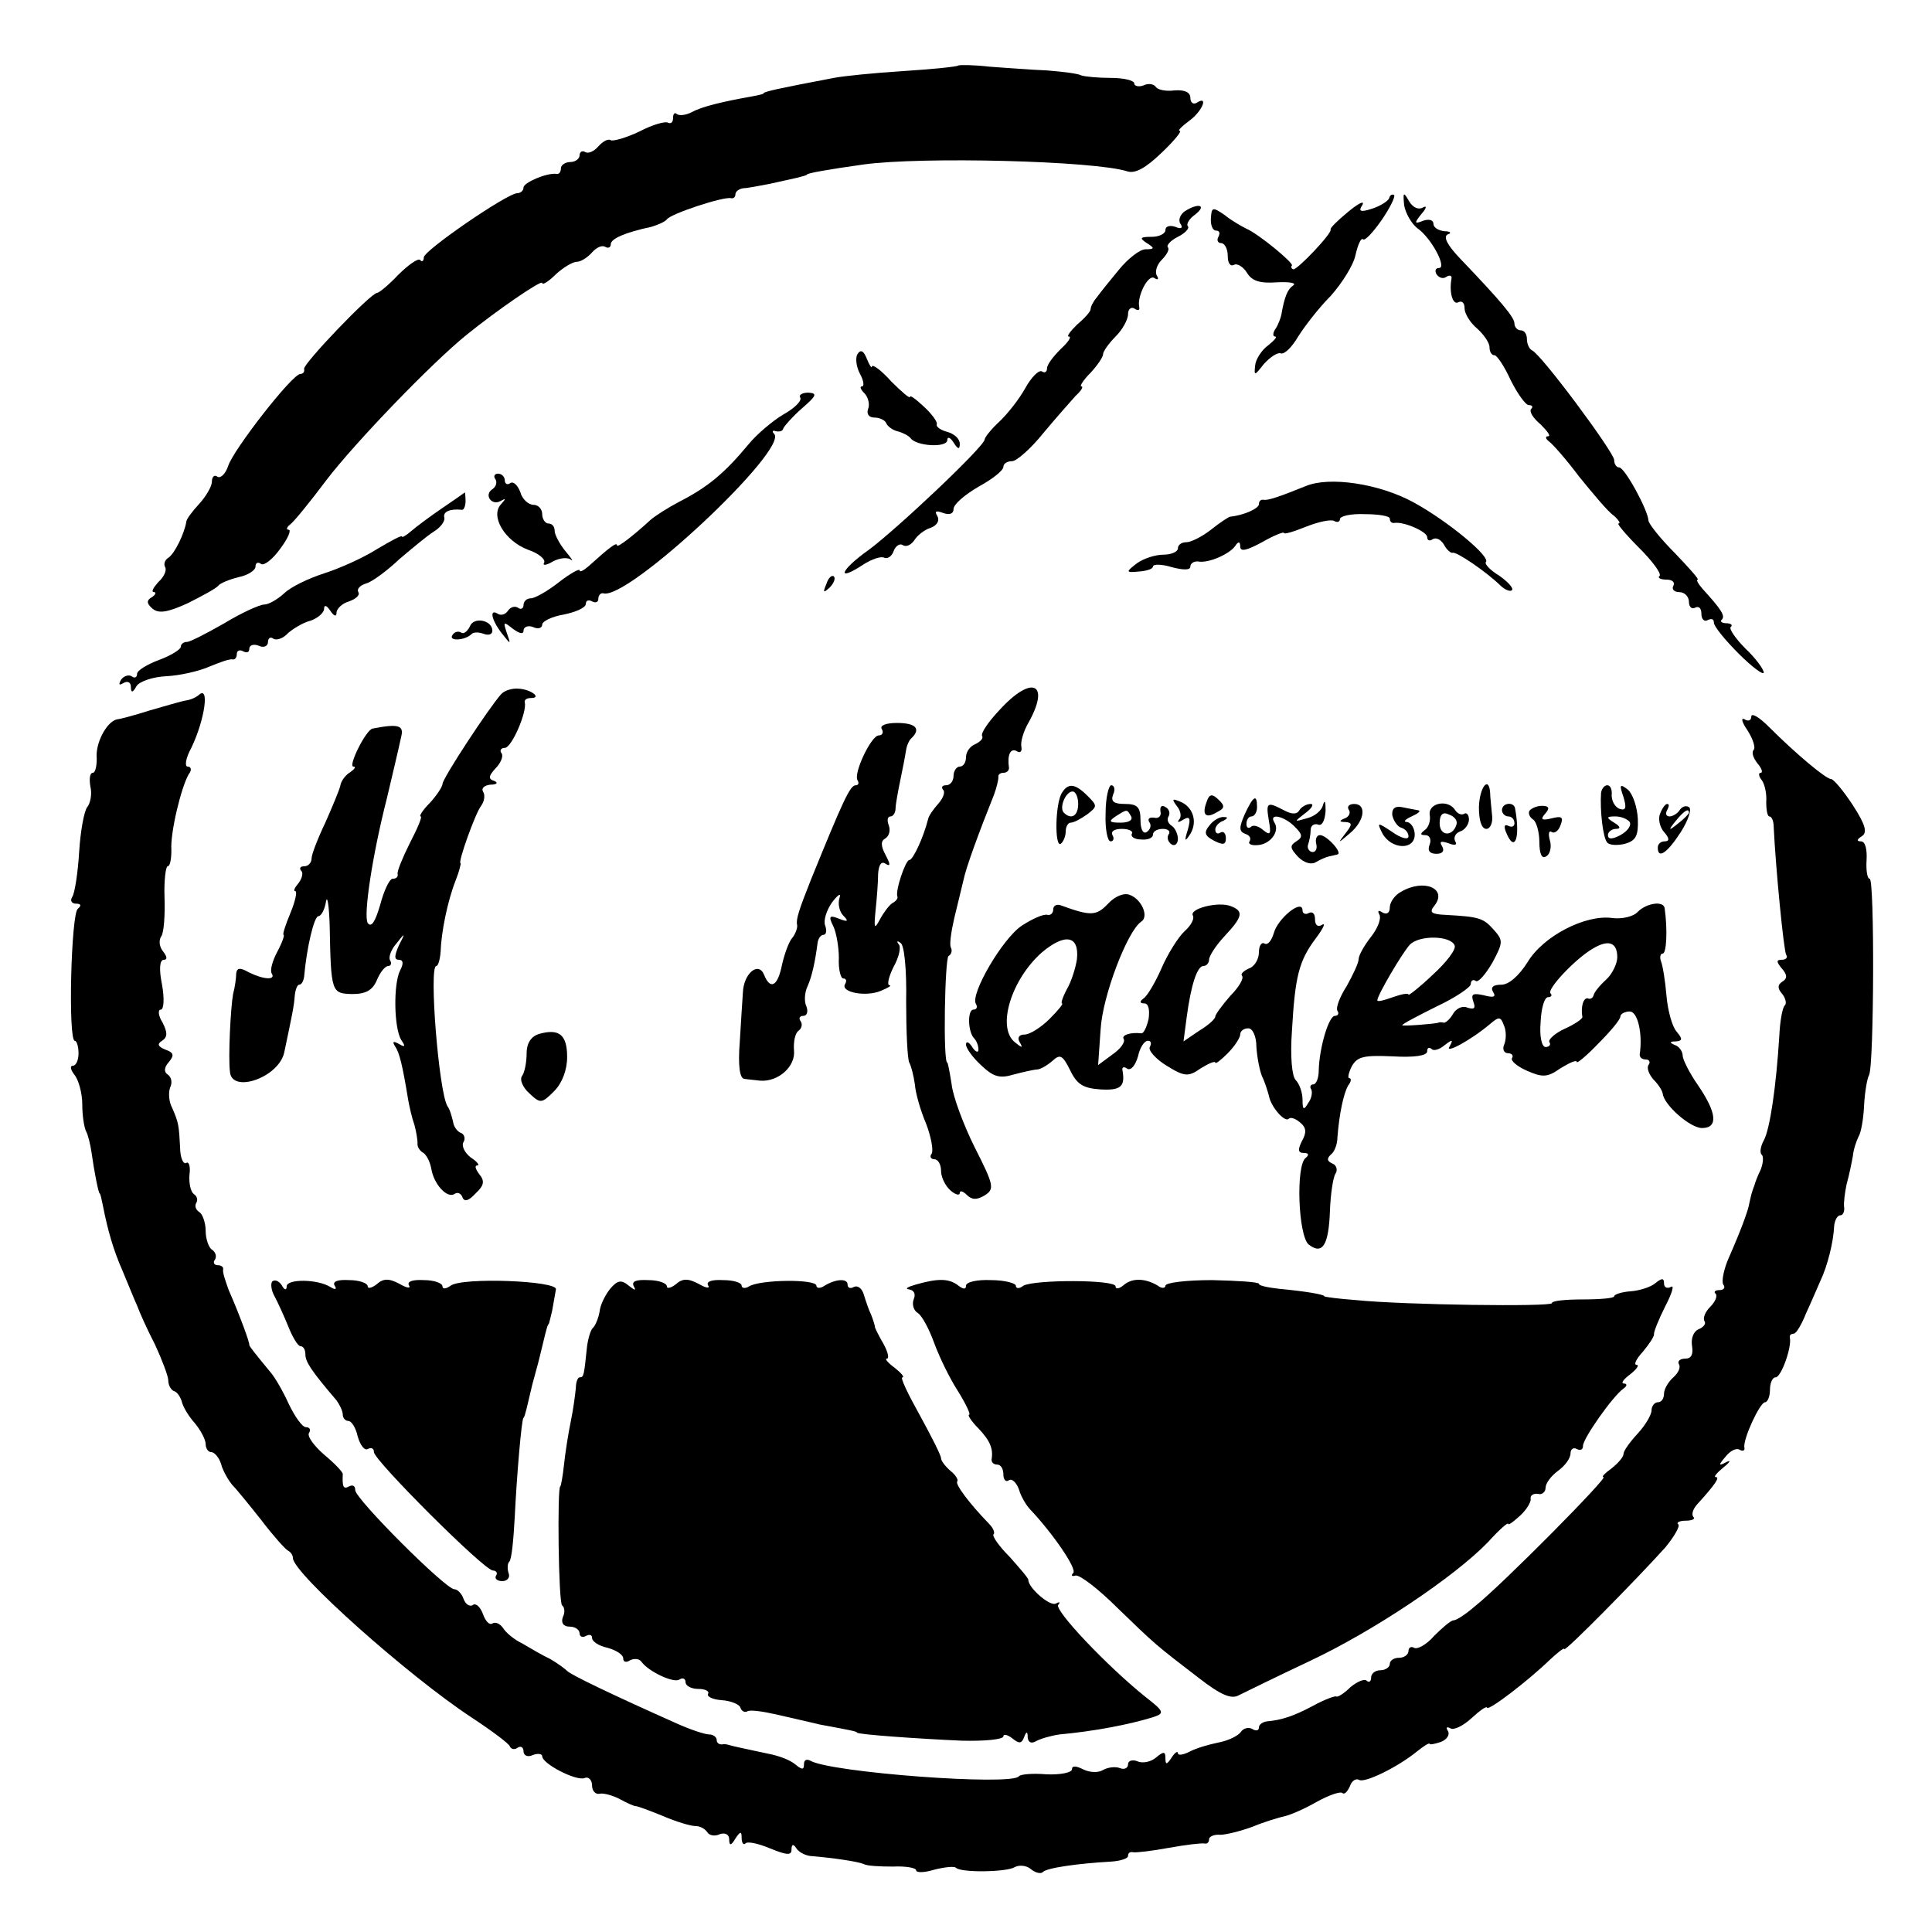
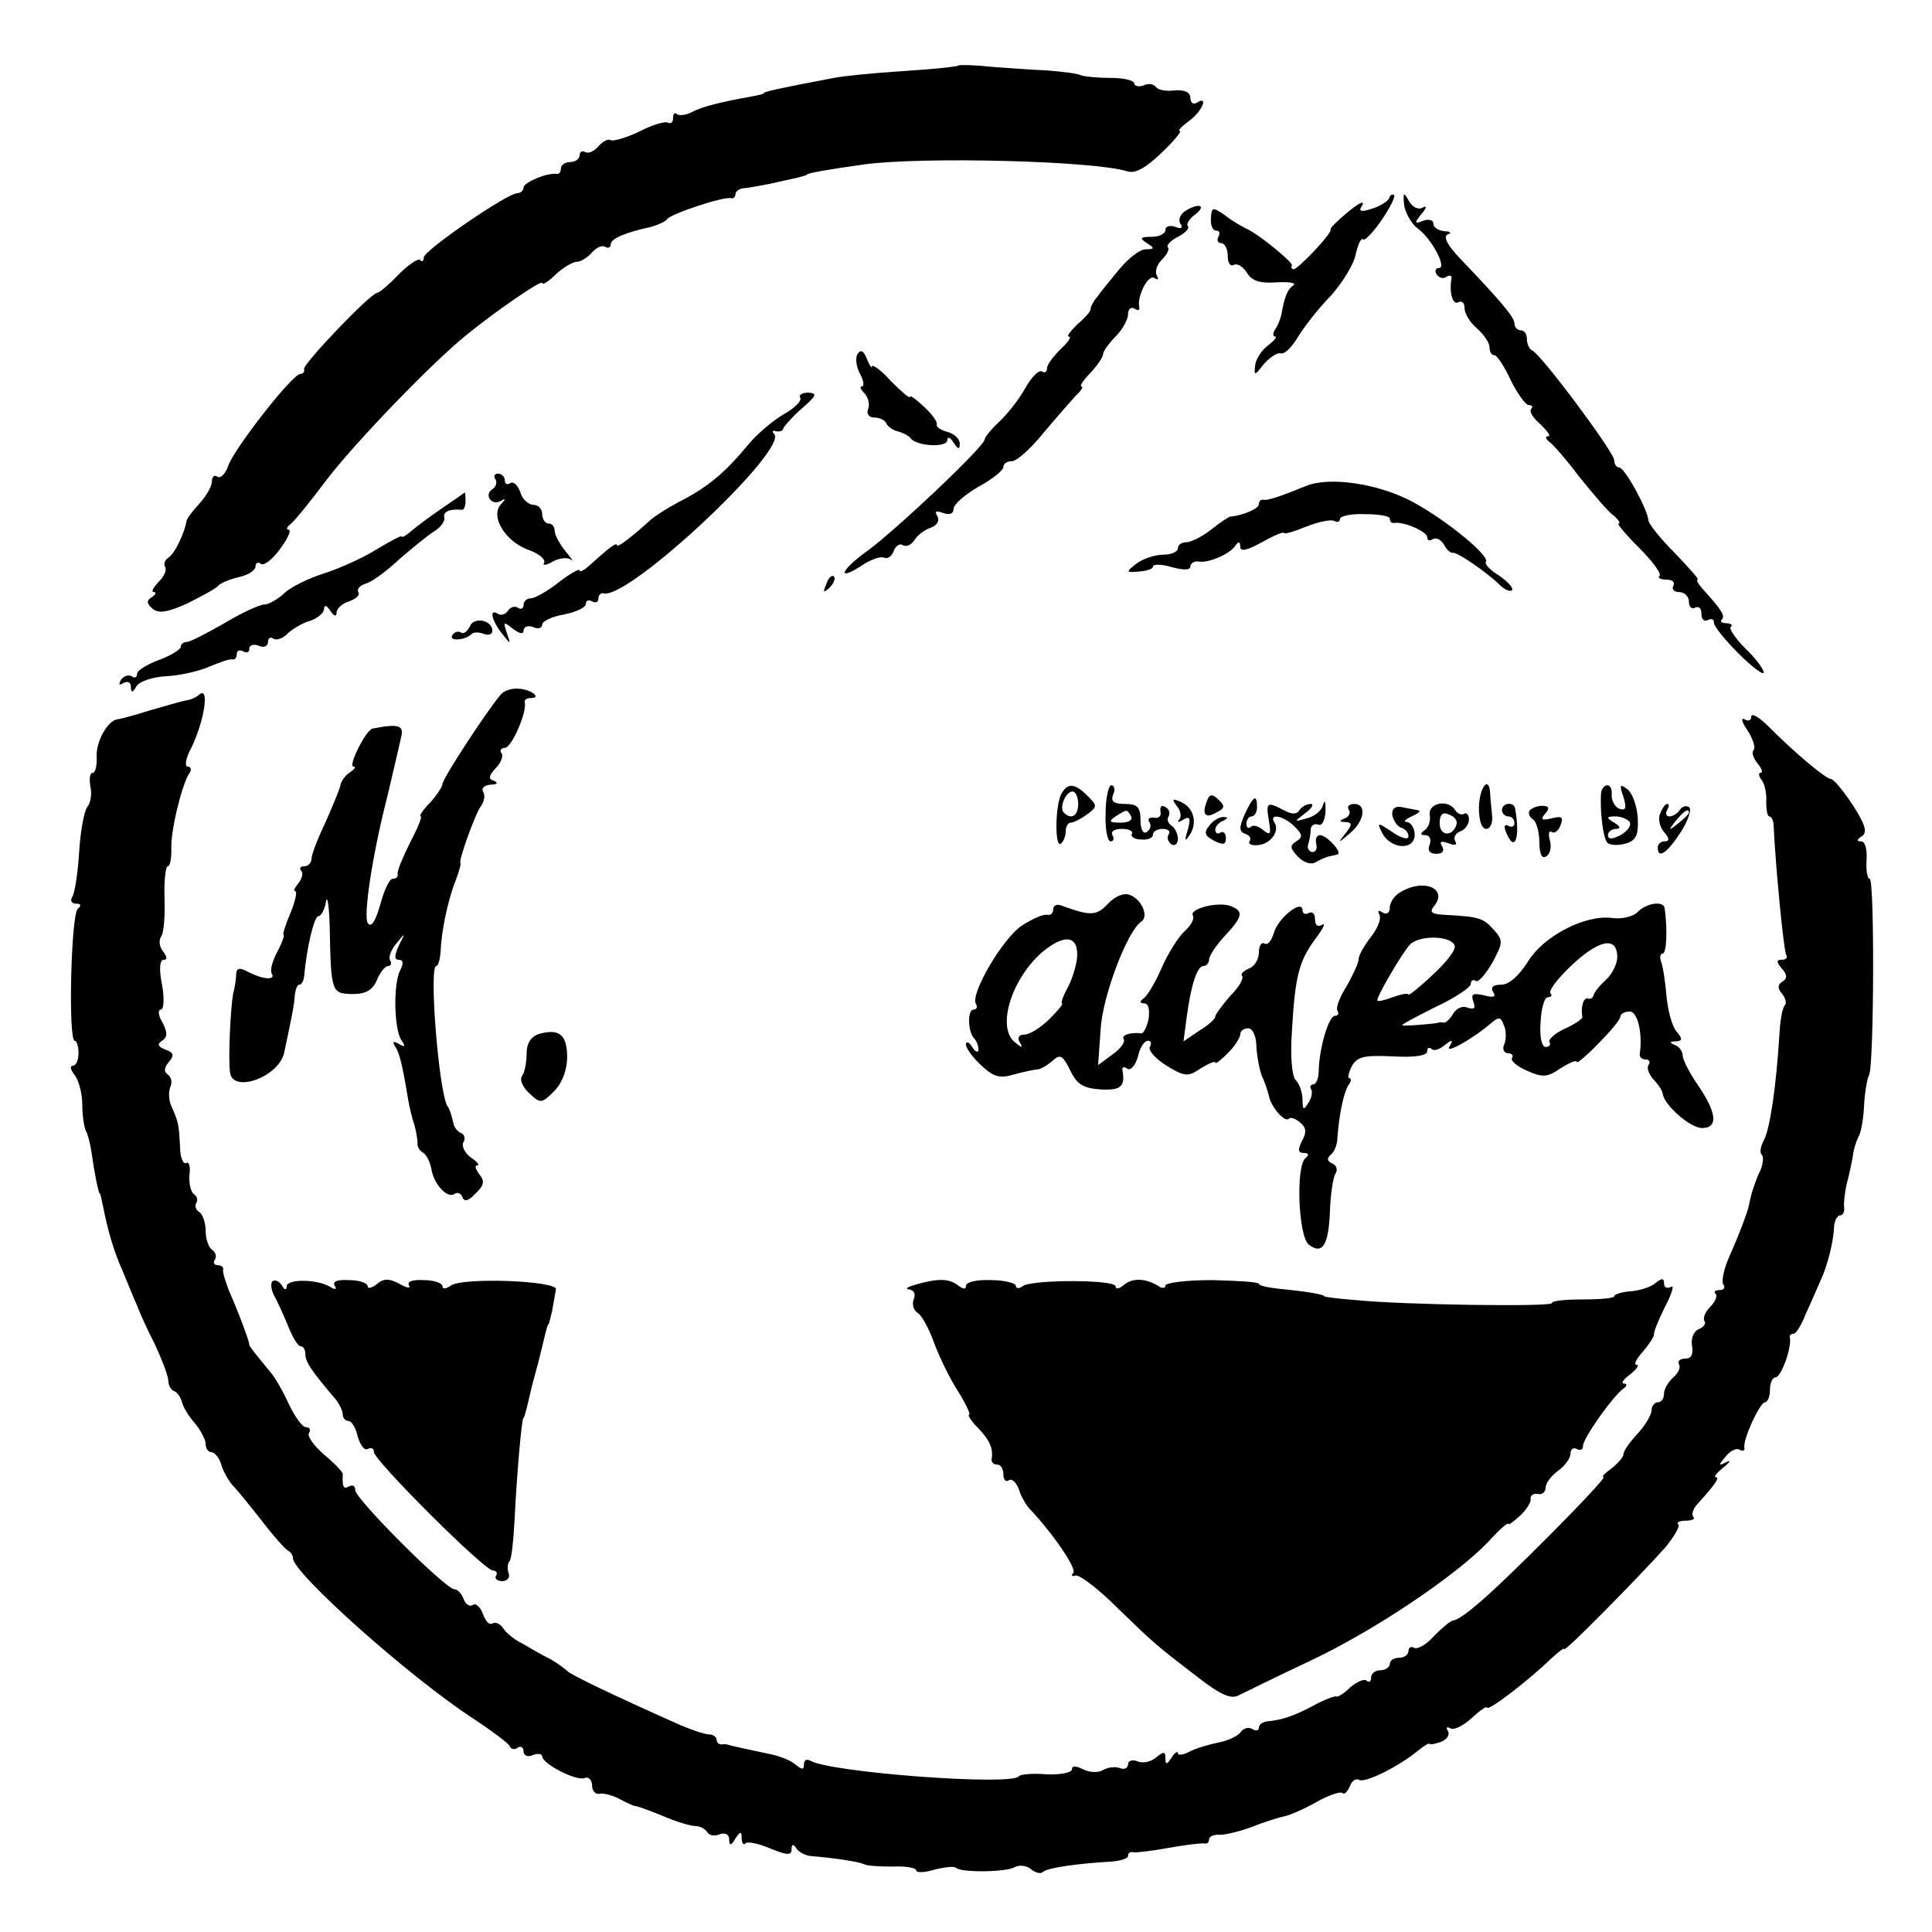
<svg xmlns="http://www.w3.org/2000/svg" version="1.0" width="310pt" height="310pt" viewBox="0 0 310 310" preserveAspectRatio="xMidYMid meet">
  <g transform="translate(0,310) scale(0.1,-0.1)" fill="#000000" stroke="none">
    <path d="M1538 2995 c-2 -2 -41 -6 -88 -9 -47 -3 -97 -8 -112 -11 -89 -17 -113 -22 -113 -25 0 -1 -9 -3 -20 -5 -45 -8 -79 -16 -95 -25 -10 -5 -20 -6 -24 -3 -3 3 -6 1 -6 -6 0 -7 -3 -10 -8 -8 -4 3 -25 -3 -46 -14 -21 -10 -42 -16 -46 -14 -4 3 -13 -2 -20 -10 -7 -8 -16 -12 -21 -9 -5 3 -9 0 -9 -5 0 -6 -7 -11 -15 -11 -8 0 -15 -5 -15 -10 0 -6 -3 -10 -7 -9 -16 2 -53 -14 -53 -22 0 -5 -5 -9 -10 -9 -16 0 -150 -92 -150 -103 0 -6 -3 -8 -6 -4 -3 3 -19 -8 -35 -24 -15 -16 -31 -29 -34 -29 -10 0 -120 -115 -117 -122 1 -5 -2 -8 -6 -8 -13 0 -108 -122 -116 -148 -4 -12 -12 -20 -17 -17 -5 4 -9 0 -9 -8 0 -7 -9 -23 -20 -35 -11 -12 -21 -25 -21 -29 -3 -19 -19 -52 -29 -58 -5 -3 -8 -10 -5 -15 3 -5 -2 -16 -11 -24 -8 -9 -12 -16 -7 -16 4 0 3 -4 -3 -8 -9 -5 -9 -10 0 -18 10 -9 24 -7 57 8 24 12 46 24 49 28 3 4 17 10 33 14 15 3 27 11 27 17 0 6 4 8 9 4 5 -3 19 8 31 25 12 16 18 30 13 30 -4 0 -3 4 2 8 6 4 32 36 59 72 45 59 169 188 225 233 48 39 121 89 121 83 0 -4 10 2 22 14 12 11 27 20 34 20 6 0 17 7 24 15 7 8 16 12 21 9 5 -3 9 -1 9 4 0 9 23 19 65 28 10 3 22 8 25 12 6 9 91 37 103 34 4 -1 7 2 7 6 0 5 6 9 13 10 6 0 26 4 42 7 17 4 37 8 45 10 8 2 15 4 15 5 0 2 33 8 90 16 93 13 372 6 424 -11 13 -4 30 6 55 30 20 19 33 35 29 35 -4 0 3 7 15 16 21 15 32 42 12 29 -5 -3 -10 0 -10 8 0 9 -9 13 -25 12 -14 -2 -27 1 -30 5 -3 5 -12 7 -20 3 -8 -3 -15 -1 -15 3 0 5 -17 9 -38 9 -20 0 -41 2 -47 4 -5 3 -30 6 -55 8 -25 1 -66 4 -92 6 -26 3 -48 3 -50 2z" />
    <path d="M2229 2782 c-2 -5 -15 -13 -28 -17 -18 -6 -22 -4 -15 6 4 8 -6 3 -23 -11 -17 -14 -29 -26 -28 -28 4 -5 -55 -67 -60 -64 -3 1 -4 4 -2 6 3 4 -54 51 -73 59 -8 4 -24 13 -35 22 -19 13 -21 13 -22 -5 -1 -11 3 -20 8 -20 6 0 7 -4 4 -10 -3 -5 -1 -10 4 -10 6 0 11 -9 11 -21 0 -11 4 -17 10 -14 5 3 15 -3 21 -13 8 -13 21 -17 48 -15 20 1 32 -1 26 -5 -9 -6 -14 -18 -19 -47 -1 -5 -5 -16 -9 -22 -5 -7 -5 -13 -1 -13 4 0 -1 -6 -11 -14 -10 -7 -20 -22 -21 -32 -2 -18 -1 -17 14 2 10 11 22 19 27 17 6 -2 18 10 28 27 10 16 33 46 52 65 18 20 37 50 40 66 4 17 9 28 12 25 3 -3 16 11 30 31 13 19 22 37 20 40 -3 2 -7 0 -8 -5z" />
    <path d="M2253 2771 c2 -13 12 -30 21 -37 23 -16 48 -64 35 -64 -6 0 -7 -5 -4 -10 4 -6 11 -8 16 -4 5 3 9 2 8 -3 -4 -22 2 -43 11 -38 6 3 10 -1 10 -10 0 -8 9 -23 20 -32 11 -10 20 -23 20 -30 0 -7 3 -13 8 -13 4 0 16 -18 26 -40 11 -22 24 -40 29 -40 6 0 7 -3 4 -6 -4 -4 3 -15 15 -25 11 -11 17 -19 12 -19 -5 0 -4 -4 1 -8 6 -4 28 -29 49 -57 22 -27 46 -56 55 -62 8 -7 12 -13 8 -13 -3 0 11 -17 33 -39 21 -21 36 -41 33 -45 -4 -3 1 -6 11 -6 9 0 14 -4 11 -10 -3 -5 1 -10 9 -10 9 0 16 -7 16 -16 0 -8 5 -12 10 -9 6 3 10 -1 10 -10 0 -9 5 -13 10 -10 6 3 10 2 10 -4 0 -6 18 -28 40 -50 22 -22 40 -35 40 -30 0 5 -13 23 -29 38 -16 16 -27 32 -24 35 4 3 0 6 -7 6 -7 0 -11 3 -7 6 5 6 0 15 -31 49 -7 8 -11 15 -8 15 3 0 -14 19 -37 43 -23 23 -42 47 -42 52 -1 17 -38 85 -47 85 -4 0 -8 5 -8 12 0 12 -118 171 -132 176 -4 2 -8 10 -8 18 0 8 -4 14 -10 14 -5 0 -10 5 -10 11 0 10 -22 36 -87 104 -20 21 -28 35 -20 39 7 2 4 5 -5 5 -10 1 -18 6 -18 12 0 6 -7 8 -16 5 -15 -6 -15 -4 -3 11 8 9 9 14 2 10 -7 -4 -16 0 -22 10 -9 16 -10 15 -8 -6z" />
    <path d="M1901 2761 c-7 -5 -11 -14 -7 -20 5 -7 1 -9 -8 -5 -9 3 -16 1 -16 -5 0 -6 -10 -11 -22 -11 -19 0 -20 -2 -8 -10 13 -8 13 -10 -2 -10 -9 0 -28 -15 -42 -32 -15 -18 -31 -38 -36 -45 -6 -7 -10 -15 -10 -19 0 -4 -10 -15 -22 -25 -11 -11 -17 -19 -13 -19 5 0 -1 -9 -13 -20 -12 -12 -22 -25 -22 -31 0 -6 -4 -8 -8 -5 -5 3 -17 -9 -27 -27 -10 -18 -29 -42 -42 -54 -13 -12 -23 -25 -23 -28 0 -11 -142 -145 -187 -178 -45 -32 -52 -52 -8 -23 14 9 29 14 34 11 5 -2 12 2 15 11 3 8 10 13 15 9 6 -3 13 1 18 8 4 7 16 17 26 20 11 4 15 12 11 19 -5 8 -2 9 9 5 11 -4 17 -1 17 6 0 8 18 23 40 36 22 12 40 26 40 32 0 5 6 9 14 9 7 0 30 20 50 45 20 24 44 51 52 60 9 8 13 15 9 15 -3 0 3 10 15 22 11 12 20 25 20 30 0 4 9 17 20 28 11 11 20 27 20 36 0 8 5 12 10 9 6 -4 9 -3 8 2 -4 17 14 53 24 47 6 -4 8 -2 4 4 -3 6 0 17 8 25 8 8 13 17 10 20 -3 3 4 11 16 17 12 6 19 14 16 17 -3 3 2 12 12 19 19 15 5 19 -17 5z" />
    <path d="M1376 2532 c-4 -6 -2 -21 4 -32 6 -11 7 -20 3 -20 -4 0 -2 -5 4 -11 6 -6 9 -18 6 -25 -3 -8 1 -14 10 -14 8 0 17 -4 19 -9 2 -5 10 -11 18 -13 8 -2 18 -7 21 -11 9 -13 59 -16 59 -3 0 6 5 4 10 -4 7 -11 10 -12 10 -2 0 8 -9 16 -20 19 -11 3 -18 8 -17 12 2 3 -7 16 -20 28 -13 12 -23 20 -23 16 0 -3 -13 8 -30 25 -16 18 -30 28 -31 24 0 -4 -4 2 -8 12 -5 13 -10 16 -15 8z" />
    <path d="M1284 2462 c3 -5 -9 -17 -27 -27 -17 -10 -43 -32 -56 -48 -39 -47 -66 -69 -111 -92 -19 -10 -39 -23 -46 -29 -26 -24 -54 -46 -54 -41 0 6 -13 -4 -45 -33 -8 -7 -15 -11 -15 -7 0 3 -15 -5 -33 -19 -19 -15 -39 -26 -45 -26 -7 0 -12 -5 -12 -11 0 -5 -4 -8 -9 -4 -5 3 -12 1 -16 -5 -4 -6 -11 -8 -16 -5 -14 9 -11 -9 6 -31 15 -19 15 -19 8 1 -6 18 -5 18 10 6 11 -8 17 -9 17 -3 0 6 7 9 15 6 8 -4 15 -2 15 4 0 5 16 13 35 16 19 4 35 11 35 17 0 6 5 7 10 4 6 -3 10 -1 10 4 0 6 4 10 8 9 39 -12 299 232 274 256 -4 4 -2 6 3 4 6 -1 11 0 12 5 2 4 15 19 30 32 23 20 25 24 10 25 -10 0 -16 -4 -13 -8z" />
    <path d="M795 2331 c3 -5 1 -12 -5 -16 -14 -9 -1 -27 13 -19 9 5 9 4 1 -5 -18 -19 6 -59 43 -73 18 -6 29 -16 26 -21 -3 -5 4 -4 14 2 11 6 24 7 29 3 5 -4 1 2 -9 14 -9 11 -17 26 -17 32 0 7 -4 12 -10 12 -5 0 -10 7 -10 15 0 8 -6 15 -14 15 -8 0 -18 9 -21 20 -4 11 -11 18 -16 15 -5 -4 -9 -1 -9 4 0 6 -5 11 -11 11 -5 0 -8 -4 -4 -9z" />
    <path d="M2095 2320 c-42 -17 -60 -23 -67 -22 -5 1 -8 -2 -8 -7 0 -7 -25 -18 -46 -20 -2 0 -16 -9 -31 -21 -14 -11 -32 -20 -39 -20 -8 0 -14 -4 -14 -10 0 -5 -10 -10 -23 -10 -13 0 -32 -6 -43 -14 -18 -14 -18 -15 4 -13 12 1 22 4 22 8 0 4 14 4 30 -1 19 -5 30 -5 30 1 0 5 6 9 13 8 16 -3 50 12 59 25 5 8 8 7 8 -1 0 -9 11 -6 35 7 19 11 35 17 35 15 0 -3 16 2 36 10 20 8 40 12 45 9 5 -3 9 -1 9 3 0 5 18 9 40 8 22 0 40 -3 40 -7 0 -5 3 -8 8 -7 15 2 52 -14 52 -23 0 -5 4 -7 9 -3 6 3 13 -1 18 -9 4 -8 11 -14 14 -13 6 2 52 -29 76 -52 7 -7 16 -11 19 -8 3 3 -6 13 -20 23 -15 9 -24 19 -22 22 9 8 -61 66 -116 96 -55 30 -135 42 -173 26z" />
    <path d="M710 2285 c-19 -13 -42 -30 -50 -37 -8 -7 -15 -11 -15 -9 0 3 -18 -7 -40 -20 -22 -14 -60 -31 -85 -39 -25 -8 -54 -22 -64 -32 -11 -10 -25 -18 -32 -18 -7 0 -36 -13 -64 -30 -28 -16 -55 -30 -60 -30 -6 0 -10 -4 -10 -8 0 -4 -16 -14 -35 -21 -19 -7 -35 -17 -35 -22 0 -6 -4 -8 -9 -4 -5 3 -13 0 -17 -6 -4 -8 -3 -9 4 -5 7 4 12 1 12 -6 0 -10 3 -10 9 1 5 8 27 15 48 16 21 1 52 8 68 15 17 7 33 13 38 12 4 -1 7 3 7 9 0 5 5 7 10 4 6 -3 10 -2 10 4 0 6 7 8 15 5 8 -4 15 -1 15 6 0 6 4 9 9 5 5 -3 16 1 23 9 8 7 24 17 36 20 12 4 22 13 22 19 0 7 4 6 10 -3 6 -9 10 -10 10 -3 0 6 9 15 20 18 11 4 18 10 15 15 -3 5 3 11 13 14 10 3 34 21 53 39 20 17 44 37 55 44 10 6 18 16 17 22 -3 10 9 15 28 13 3 -1 6 6 6 14 0 8 -1 14 -1 14 -1 -1 -17 -12 -36 -25z" />
    <path d="M1326 2163 c-6 -14 -5 -15 5 -6 7 7 10 15 7 18 -3 3 -9 -2 -12 -12z" />
    <path d="M754 2095 c-4 -8 -10 -13 -14 -10 -5 3 -11 1 -14 -4 -7 -10 19 -9 30 1 3 4 12 4 20 1 8 -3 14 -1 14 5 0 17 -30 23 -36 7z" />
    <path d="M804 1986 c-19 -21 -94 -135 -94 -144 0 -4 -9 -18 -20 -30 -12 -12 -18 -22 -15 -22 3 0 -5 -19 -17 -42 -12 -24 -21 -46 -20 -50 1 -5 -2 -8 -8 -8 -5 0 -14 -19 -20 -42 -8 -27 -14 -37 -20 -29 -7 12 7 107 31 201 11 47 16 67 23 99 4 17 -5 20 -46 12 -11 -2 -40 -61 -31 -61 5 0 2 -4 -5 -9 -7 -4 -15 -14 -16 -22 -2 -8 -13 -34 -24 -59 -12 -25 -22 -51 -22 -57 0 -7 -5 -13 -12 -13 -6 0 -8 -3 -5 -7 4 -3 2 -12 -4 -20 -6 -7 -9 -13 -5 -13 3 0 0 -16 -8 -35 -8 -19 -13 -35 -11 -35 2 0 -2 -12 -10 -27 -8 -15 -12 -30 -9 -35 7 -11 -13 -10 -37 2 -14 8 -19 7 -20 -2 0 -7 -2 -22 -5 -33 -4 -22 -8 -102 -5 -125 3 -35 78 -9 87 31 12 57 16 75 17 92 1 9 4 17 7 17 4 0 7 6 8 13 4 46 16 97 23 97 4 0 10 10 12 23 2 12 5 -5 6 -38 2 -108 3 -109 36 -110 22 0 33 6 40 23 5 12 13 22 18 22 4 0 6 4 3 9 -3 4 1 17 10 27 14 18 15 18 4 -3 -7 -16 -8 -23 0 -23 7 0 8 -6 2 -17 -11 -22 -10 -93 2 -112 7 -10 6 -12 -4 -6 -9 5 -11 4 -6 -4 7 -10 12 -31 21 -86 2 -11 6 -29 10 -40 3 -11 5 -24 5 -29 -1 -5 3 -12 8 -15 6 -3 12 -15 14 -26 4 -25 25 -48 37 -41 5 4 11 1 13 -5 3 -8 10 -6 21 6 14 13 15 20 6 31 -6 8 -8 14 -3 14 4 0 0 6 -11 13 -10 8 -15 19 -11 25 3 5 1 12 -4 14 -6 2 -12 10 -13 18 -2 8 -5 20 -9 25 -14 23 -30 225 -18 225 3 0 6 10 7 23 1 31 11 81 24 114 6 15 9 28 8 28 -5 0 24 81 33 92 5 7 7 17 3 23 -3 5 2 10 12 11 10 0 13 3 6 6 -10 3 -9 8 2 20 8 8 13 19 10 24 -4 5 -1 9 5 9 11 0 36 58 32 73 -1 4 3 7 10 7 18 0 0 14 -20 15 -10 1 -23 -3 -28 -9z" />
-     <path d="M1604 1961 c-18 -19 -31 -38 -28 -42 2 -4 -3 -9 -11 -13 -8 -3 -15 -12 -15 -21 0 -8 -4 -15 -10 -15 -5 0 -10 -7 -10 -15 0 -8 -5 -15 -12 -15 -6 0 -8 -3 -5 -7 4 -3 1 -13 -7 -22 -8 -9 -16 -20 -17 -26 -7 -28 -24 -65 -30 -65 -6 0 -23 -50 -19 -59 1 -2 -2 -7 -8 -10 -5 -3 -14 -15 -20 -26 -9 -17 -10 -15 -7 15 2 19 4 45 4 58 1 14 5 21 12 16 8 -5 8 -1 0 14 -8 15 -8 23 0 27 6 4 8 13 5 21 -3 8 -2 14 3 14 4 0 8 6 8 13 0 6 4 28 8 47 4 19 8 40 9 47 1 7 5 16 9 19 15 15 6 24 -24 24 -17 0 -28 -4 -24 -10 3 -5 1 -10 -5 -10 -12 0 -41 -61 -34 -72 3 -5 1 -8 -3 -8 -9 0 -20 -24 -72 -152 -19 -48 -24 -63 -22 -72 1 -4 -2 -13 -7 -20 -6 -6 -13 -26 -17 -43 -7 -36 -19 -42 -29 -17 -9 22 -33 2 -34 -29 -1 -12 -3 -48 -5 -79 -3 -38 0 -58 7 -59 6 -1 18 -2 26 -3 29 -2 57 23 54 49 -1 14 2 27 7 31 5 3 7 10 4 15 -4 5 -2 9 4 9 6 0 8 7 5 15 -4 8 -3 23 2 33 7 16 12 39 16 70 1 6 5 12 9 12 5 0 6 7 3 15 -3 8 2 24 11 37 10 13 15 16 12 7 -3 -9 0 -22 6 -28 9 -9 8 -11 -7 -5 -15 6 -17 4 -9 -12 5 -10 9 -34 9 -51 -1 -18 3 -33 7 -33 5 0 6 -4 3 -9 -8 -13 33 -21 57 -11 12 5 19 9 14 9 -4 1 -1 14 7 30 9 16 12 32 8 36 -4 5 -2 6 3 2 6 -3 10 -43 9 -94 0 -48 2 -92 5 -98 3 -5 7 -21 9 -35 1 -14 9 -42 18 -63 8 -21 12 -43 9 -48 -4 -5 -1 -9 4 -9 6 0 11 -8 11 -19 0 -10 7 -24 15 -31 8 -7 15 -9 15 -4 0 4 5 3 11 -3 8 -8 16 -9 29 -1 16 10 15 16 -16 77 -18 36 -35 82 -37 101 -3 19 -6 35 -7 35 -7 0 -4 167 2 171 5 3 6 9 4 13 -3 4 0 25 5 47 5 21 12 49 15 62 4 20 25 77 49 137 4 11 7 23 7 28 -1 4 3 7 8 7 5 0 9 3 9 8 -3 20 2 32 12 27 6 -4 9 -1 8 6 -2 8 3 25 11 39 36 64 6 78 -46 21z" />
    <path d="M318 1984 c-4 -3 -12 -7 -20 -8 -7 -1 -33 -9 -58 -16 -25 -8 -48 -14 -51 -14 -16 -2 -34 -34 -34 -58 1 -16 -2 -28 -6 -28 -5 0 -6 -10 -4 -22 3 -12 0 -27 -5 -33 -5 -6 -11 -39 -13 -72 -2 -33 -7 -66 -11 -72 -4 -6 -1 -11 6 -11 8 0 9 -3 3 -8 -11 -7 -16 -212 -5 -212 3 0 6 -9 6 -20 0 -11 -4 -20 -9 -20 -5 0 -4 -6 2 -14 7 -8 13 -30 13 -48 0 -18 3 -37 6 -43 3 -5 7 -21 9 -35 4 -29 11 -65 13 -65 1 0 3 -9 5 -19 8 -41 17 -72 32 -106 8 -19 18 -44 23 -55 4 -11 17 -40 29 -63 11 -24 21 -50 21 -57 0 -7 4 -15 9 -17 5 -1 11 -10 13 -18 2 -8 11 -23 21 -34 9 -11 17 -26 17 -33 0 -7 4 -13 9 -13 5 0 13 -9 16 -20 3 -11 12 -26 18 -33 7 -7 28 -33 47 -57 19 -25 38 -46 42 -48 4 -2 8 -7 8 -12 0 -24 185 -189 287 -256 32 -21 60 -42 61 -46 2 -5 8 -6 13 -2 5 3 9 0 9 -6 0 -7 7 -10 15 -6 8 3 15 2 15 -2 0 -12 54 -40 68 -35 6 3 12 -3 12 -12 0 -9 6 -15 13 -13 6 1 21 -3 32 -9 11 -6 22 -11 25 -11 3 0 22 -7 44 -16 21 -9 44 -16 52 -16 7 0 15 -4 19 -10 3 -5 12 -7 20 -3 9 3 15 -1 15 -8 0 -11 3 -11 10 1 8 12 10 12 10 1 0 -8 3 -12 6 -9 3 4 21 0 40 -8 27 -11 34 -11 34 -2 0 9 3 10 8 2 4 -6 14 -11 22 -12 37 -3 77 -9 86 -13 5 -3 26 -4 47 -4 20 1 37 -2 37 -6 0 -4 13 -4 29 1 16 4 32 6 35 3 8 -8 81 -7 94 1 7 4 19 3 26 -3 7 -6 16 -8 19 -5 6 7 57 14 110 17 15 1 27 5 27 9 0 5 3 7 8 6 4 -1 30 2 57 7 28 5 53 8 58 7 4 -1 7 2 7 7 0 4 8 8 18 7 9 0 33 6 52 13 19 8 43 15 52 17 9 2 32 12 51 23 20 11 38 17 41 14 3 -3 8 2 12 11 3 9 10 13 15 10 9 -5 61 20 93 46 10 8 19 14 20 12 0 -2 9 0 18 3 10 4 15 12 11 18 -3 5 -2 7 4 4 5 -4 21 4 34 16 13 12 24 20 25 17 2 -6 67 44 101 77 13 12 23 20 23 17 0 -6 118 114 162 163 14 17 24 34 21 37 -4 3 2 6 12 6 10 0 16 3 12 6 -3 4 -1 12 6 20 30 33 37 44 30 44 -4 0 2 7 13 16 10 8 12 12 4 8 -13 -7 -13 -5 -1 9 7 9 17 14 22 11 5 -3 9 -2 8 3 -3 13 25 73 33 73 4 0 8 9 8 20 0 11 4 20 9 20 9 0 26 48 23 63 -1 4 1 7 6 7 4 0 13 15 20 33 8 17 18 41 23 52 11 23 21 62 22 88 1 9 5 17 10 17 4 0 7 6 6 13 -1 6 1 23 4 37 4 14 8 34 10 45 1 11 6 25 9 31 4 6 8 28 9 50 1 21 5 44 8 49 8 15 9 315 1 315 -4 0 -6 14 -5 30 1 17 -2 30 -9 30 -7 0 -7 3 1 8 10 6 6 19 -14 50 -15 23 -31 42 -35 42 -8 0 -56 40 -100 84 -15 15 -28 23 -28 16 0 -6 -5 -8 -11 -4 -6 3 -4 -5 5 -18 9 -14 13 -28 10 -31 -4 -4 -1 -13 6 -22 7 -8 9 -15 5 -15 -4 0 -3 -6 2 -12 5 -7 8 -23 7 -35 0 -13 2 -23 5 -23 4 0 7 -8 7 -17 3 -64 16 -198 20 -205 3 -4 0 -8 -7 -8 -9 0 -9 -3 0 -14 9 -10 9 -16 1 -21 -8 -5 -8 -11 -1 -19 6 -7 8 -16 5 -19 -4 -3 -8 -26 -9 -49 -5 -81 -15 -150 -25 -168 -5 -9 -7 -20 -3 -23 3 -3 2 -14 -2 -24 -5 -10 -9 -21 -10 -25 -2 -5 -4 -11 -5 -15 -1 -5 -3 -12 -4 -18 -3 -12 -13 -40 -32 -83 -8 -18 -12 -38 -9 -43 4 -5 1 -9 -6 -9 -7 0 -10 -3 -6 -6 3 -4 -1 -13 -9 -21 -8 -8 -12 -18 -9 -23 3 -4 -2 -10 -10 -13 -8 -4 -12 -15 -10 -27 2 -13 -1 -20 -11 -20 -8 0 -13 -4 -10 -9 3 -5 -1 -14 -9 -21 -8 -7 -15 -19 -15 -26 0 -8 -4 -14 -10 -14 -5 0 -10 -6 -10 -13 0 -7 -10 -24 -22 -37 -13 -14 -23 -28 -23 -33 0 -5 -9 -15 -19 -23 -11 -8 -17 -14 -13 -14 8 0 -163 -173 -206 -207 -15 -13 -30 -23 -35 -23 -4 0 -18 -12 -31 -25 -12 -14 -27 -22 -32 -19 -5 3 -9 0 -9 -5 0 -6 -7 -11 -15 -11 -8 0 -15 -4 -15 -10 0 -5 -7 -10 -15 -10 -8 0 -15 -5 -15 -12 0 -6 -3 -8 -7 -5 -3 4 -15 -1 -26 -10 -10 -10 -21 -17 -23 -15 -2 1 -19 -5 -37 -15 -32 -17 -51 -23 -74 -25 -7 -1 -13 -5 -13 -10 0 -5 -5 -6 -11 -2 -6 3 -14 1 -18 -5 -4 -6 -20 -14 -36 -17 -15 -3 -36 -9 -47 -15 -10 -5 -18 -6 -18 -2 0 4 -5 1 -10 -7 -8 -12 -10 -12 -10 -1 0 11 -3 11 -15 1 -8 -7 -22 -10 -30 -6 -8 3 -15 1 -15 -5 0 -6 -6 -9 -13 -6 -8 3 -20 1 -27 -3 -8 -5 -22 -4 -32 1 -12 6 -18 6 -18 0 0 -5 -18 -9 -41 -8 -22 2 -42 0 -44 -3 -10 -16 -304 6 -335 25 -6 3 -10 1 -10 -6 0 -9 -3 -9 -14 0 -8 7 -27 14 -43 17 -37 8 -57 12 -63 14 -3 1 -8 2 -12 1 -5 0 -8 3 -8 7 0 5 -6 9 -12 9 -7 0 -31 8 -53 18 -101 45 -170 78 -175 84 -3 3 -15 12 -27 19 -13 6 -33 18 -45 25 -13 6 -27 18 -31 25 -5 7 -12 10 -17 7 -5 -3 -11 4 -15 15 -4 11 -11 18 -16 15 -5 -4 -12 1 -15 9 -3 9 -10 16 -15 16 -14 0 -159 145 -159 159 0 7 -4 9 -10 6 -9 -5 -11 -1 -10 20 0 3 -13 17 -30 31 -16 14 -28 30 -24 35 3 5 1 9 -5 9 -6 0 -18 17 -28 38 -9 20 -22 42 -28 49 -28 34 -35 43 -35 45 1 3 -15 47 -33 88 -5 14 -10 28 -9 33 1 4 -3 7 -9 7 -5 0 -8 4 -4 9 3 5 1 12 -5 16 -5 3 -10 17 -10 30 0 13 -5 27 -10 30 -6 4 -8 10 -5 15 3 5 1 11 -4 14 -5 4 -8 17 -7 31 2 13 -1 22 -5 19 -5 -3 -10 9 -10 25 -2 35 -2 39 -13 64 -5 9 -6 24 -3 32 4 8 2 17 -4 21 -6 4 -6 11 2 20 9 11 8 15 -6 20 -12 5 -13 9 -5 14 9 6 9 13 1 29 -7 11 -8 21 -3 21 5 0 6 18 2 40 -5 25 -4 40 3 40 6 0 5 5 -1 13 -6 7 -8 18 -3 25 4 6 6 34 5 62 -1 27 2 50 5 50 4 0 6 12 6 26 -2 28 16 102 28 122 5 6 4 12 -2 12 -5 0 -3 14 6 30 22 46 30 103 11 84z" />
    <path d="M1704 1828 c-11 -17 -12 -88 -2 -82 4 3 8 12 8 20 0 8 4 14 8 14 5 0 16 6 26 13 17 13 17 14 1 30 -20 20 -31 21 -41 5z m26 -18 c0 -19 -11 -26 -23 -14 -8 8 3 34 14 34 5 0 9 -9 9 -20z" />
    <path d="M1774 1795 c-1 -25 3 -45 8 -45 5 0 6 5 3 10 -3 6 3 10 15 10 12 0 19 -4 16 -8 -2 -4 4 -9 15 -9 10 -1 19 2 19 8 0 5 7 9 16 9 8 0 13 -4 9 -9 -3 -5 -1 -12 5 -16 5 -3 10 1 10 9 0 8 -5 18 -10 21 -6 4 -8 10 -5 15 3 5 1 12 -5 15 -6 4 -9 1 -8 -7 2 -7 -3 -12 -10 -10 -8 1 -11 -2 -8 -7 4 -5 2 -12 -4 -16 -6 -4 -10 5 -10 19 0 21 -5 26 -25 26 -18 0 -23 4 -19 15 4 8 2 15 -3 15 -4 0 -9 -20 -9 -45z m41 -5 c3 -6 -4 -10 -17 -10 -18 0 -20 2 -8 10 19 12 18 12 25 0z" />
    <path d="M2373 1805 c0 -21 4 -35 12 -35 6 0 11 10 9 23 -1 12 -3 28 -3 35 -2 28 -17 9 -18 -23z" />
    <path d="M2569 1828 c-2 -28 3 -73 10 -80 3 -4 16 -5 28 -2 18 5 22 13 21 40 -1 19 -8 40 -16 47 -13 10 -14 8 -7 -12 5 -17 4 -22 -6 -19 -8 3 -13 13 -13 22 1 9 -2 16 -7 16 -5 0 -9 -6 -10 -12z m46 -47 c3 -6 -4 -15 -15 -21 -13 -7 -20 -7 -20 0 0 5 6 10 13 10 8 0 7 4 -3 10 -13 8 -13 10 2 10 9 0 19 -4 23 -9z" />
    <path d="M1936 1813 c-8 -21 -1 -27 17 -16 12 6 13 10 2 20 -10 10 -15 9 -19 -4z" />
    <path d="M1888 1807 c7 -8 8 -18 4 -22 -4 -5 -1 -5 7 0 10 6 12 2 7 -16 -6 -19 -5 -21 4 -7 12 20 4 44 -17 52 -12 5 -13 4 -5 -7z" />
    <path d="M1997 1793 c-9 -21 -9 -27 1 -31 7 -2 10 -7 7 -12 -3 -4 3 -7 13 -6 20 1 36 22 27 36 -10 16 15 11 32 -6 13 -13 14 -17 3 -24 -11 -7 -10 -11 3 -25 10 -10 22 -13 29 -8 7 4 16 8 21 9 4 1 10 2 13 3 9 2 -17 31 -28 31 -5 0 -8 -6 -6 -14 2 -8 -1 -14 -7 -13 -5 1 -8 7 -6 12 2 6 4 16 4 23 0 7 5 11 12 9 6 -3 11 6 12 22 0 14 -1 19 -4 10 -2 -10 -14 -19 -26 -22 -21 -6 -21 -6 -3 8 11 8 15 15 9 15 -7 0 -15 -5 -18 -10 -4 -7 -12 -7 -25 0 -27 14 -29 13 -24 -17 4 -22 2 -24 -9 -15 -8 7 -17 9 -20 5 -4 -3 -7 -1 -7 5 0 7 4 12 8 12 5 0 9 7 9 15 0 22 -6 18 -20 -12z" />
    <path d="M2164 1801 c4 -5 0 -12 -6 -14 -10 -4 -9 -6 1 -6 11 -1 11 -4 0 -18 -13 -17 -13 -17 7 0 24 20 27 47 7 47 -8 0 -12 -4 -9 -9z" />
    <path d="M2234 1792 c2 -9 8 -18 14 -20 7 -2 12 -8 12 -14 0 -6 -12 -3 -26 7 -24 16 -25 16 -16 -2 14 -26 52 -28 52 -2 0 10 -6 19 -12 20 -7 0 -4 4 7 9 11 5 16 9 10 10 -5 1 -17 3 -26 5 -11 2 -16 -3 -15 -13z" />
    <path d="M2294 1793 c2 -10 -2 -21 -8 -25 -8 -6 -7 -8 1 -8 7 0 10 -7 7 -15 -4 -10 0 -15 11 -15 10 0 13 5 9 12 -5 8 -2 9 10 5 10 -4 15 -3 11 3 -3 6 0 13 8 16 7 2 14 11 14 19 0 8 -4 12 -8 9 -4 -2 -10 0 -14 6 -11 18 -43 12 -41 -7z m43 -16 c-6 -20 -27 -19 -27 2 0 14 5 19 15 14 9 -3 14 -10 12 -16z" />
    <path d="M2410 1800 c0 -5 5 -10 10 -10 6 0 10 -5 10 -11 0 -5 -4 -7 -10 -4 -6 3 -7 -1 -4 -9 14 -36 24 -12 15 37 -2 11 -21 9 -21 -3z" />
    <path d="M2454 1799 c-2 -4 0 -10 6 -14 5 -3 10 -20 10 -36 0 -19 4 -28 11 -23 6 3 9 15 6 25 -3 11 -2 17 3 14 4 -3 11 2 14 11 5 13 2 15 -14 11 -16 -4 -19 -2 -11 7 8 9 7 13 -5 13 -8 0 -17 -4 -20 -8z" />
    <path d="M2664 1795 c-4 -8 -1 -22 6 -30 9 -10 9 -15 1 -15 -6 0 -11 -4 -11 -10 0 -19 15 -9 37 25 12 19 18 37 13 40 -5 3 -11 1 -15 -5 -3 -5 -11 -10 -16 -10 -6 0 -7 5 -4 10 3 6 4 10 0 10 -3 0 -8 -7 -11 -15z m46 1 c0 -2 -8 -10 -17 -17 -16 -13 -17 -12 -4 4 13 16 21 21 21 13z" />
    <path d="M1941 1776 c-10 -12 -8 -17 7 -25 14 -7 19 -7 19 4 0 8 -4 12 -9 9 -4 -3 -8 -1 -8 5 0 5 6 12 13 14 7 4 8 6 1 6 -6 1 -17 -5 -23 -13z" />
    <path d="M2248 1669 c-10 -5 -18 -17 -18 -25 0 -9 -5 -12 -12 -8 -6 4 -8 3 -5 -3 4 -6 -2 -22 -13 -36 -11 -14 -20 -30 -20 -36 0 -6 -9 -25 -19 -43 -11 -17 -18 -35 -15 -40 3 -4 1 -8 -4 -8 -10 0 -25 -51 -26 -87 0 -13 -4 -23 -9 -23 -4 0 -6 -4 -3 -8 2 -4 1 -14 -5 -22 -7 -12 -9 -11 -9 5 0 12 -5 26 -11 32 -6 6 -9 38 -6 79 5 87 11 112 38 148 12 16 17 26 10 22 -6 -4 -11 -1 -11 9 0 9 -4 13 -10 10 -5 -3 -10 -1 -10 4 0 20 -40 -13 -46 -36 -4 -13 -10 -20 -15 -17 -5 3 -9 -4 -9 -14 0 -11 -7 -23 -16 -26 -9 -4 -14 -9 -11 -12 3 -4 -5 -18 -19 -32 -13 -15 -24 -30 -24 -33 0 -4 -11 -14 -26 -23 l-25 -17 5 38 c7 53 17 83 27 83 5 0 9 5 9 10 0 6 11 23 25 38 29 31 31 40 10 48 -20 8 -67 -4 -61 -15 3 -5 -3 -16 -13 -25 -10 -9 -27 -36 -37 -59 -10 -23 -23 -45 -29 -49 -7 -5 -6 -8 1 -8 7 0 9 -10 7 -25 -3 -13 -8 -24 -12 -23 -17 2 -32 -3 -28 -9 3 -5 -5 -16 -18 -25 l-23 -17 4 57 c3 54 43 158 65 173 13 8 1 36 -18 43 -9 4 -24 -2 -35 -14 -19 -20 -28 -20 -75 -3 -7 3 -13 0 -13 -6 0 -6 -4 -10 -9 -9 -6 2 -24 -6 -41 -17 -31 -20 -84 -111 -74 -126 3 -5 1 -9 -4 -9 -10 0 -9 -36 1 -46 4 -4 7 -12 7 -18 0 -6 -5 -4 -10 4 -5 8 -10 10 -10 4 0 -6 11 -21 24 -33 20 -19 30 -22 53 -15 15 4 33 8 38 8 6 1 16 7 24 14 12 11 16 9 28 -15 11 -23 21 -29 48 -31 33 -2 41 4 36 31 -1 5 3 6 8 2 6 -3 13 6 17 20 3 14 10 25 16 25 5 0 6 -4 3 -10 -3 -5 9 -19 27 -30 29 -18 35 -18 55 -4 13 8 23 12 23 9 0 -3 9 4 20 15 11 11 20 25 20 30 0 6 6 10 13 10 7 0 13 -13 13 -30 1 -16 5 -37 9 -47 5 -10 9 -24 11 -31 3 -18 26 -44 32 -37 3 3 11 0 18 -6 10 -8 11 -16 3 -30 -7 -14 -6 -19 3 -19 8 0 9 -3 3 -8 -16 -12 -12 -125 5 -139 22 -17 32 -1 34 54 1 27 5 54 9 60 4 6 1 14 -5 16 -9 4 -9 8 -3 14 6 4 11 17 11 28 3 39 10 70 17 83 5 6 6 12 2 12 -3 0 -1 9 4 19 9 16 20 18 66 16 34 -2 55 1 55 8 0 6 3 7 7 4 3 -4 13 -1 21 6 13 10 14 9 8 -2 -9 -13 33 9 65 36 14 12 17 12 22 -2 4 -8 4 -22 1 -30 -4 -8 -1 -15 6 -15 6 0 9 -4 6 -8 -2 -4 8 -13 24 -20 25 -11 33 -11 54 4 15 9 26 14 26 10 0 -3 16 10 35 30 19 19 35 38 35 43 0 4 7 8 15 8 13 0 21 -36 16 -69 0 -5 4 -8 10 -8 5 0 8 -4 4 -9 -3 -5 1 -15 8 -23 7 -7 14 -17 15 -23 2 -18 44 -55 63 -55 26 0 24 24 -6 68 -14 20 -25 42 -25 48 0 7 -6 15 -12 17 -10 4 -9 6 1 6 11 1 11 4 1 16 -7 8 -14 34 -16 57 -2 24 -6 49 -9 56 -2 6 -1 12 3 12 6 0 8 38 3 73 -2 12 -29 8 -43 -6 -7 -8 -26 -12 -41 -10 -43 6 -111 -29 -136 -71 -14 -22 -30 -36 -42 -36 -13 0 -18 -4 -13 -12 5 -8 0 -9 -15 -5 -18 4 -21 2 -17 -10 4 -11 2 -13 -9 -10 -8 4 -18 -1 -23 -9 -5 -9 -12 -15 -15 -15 -4 1 -8 1 -9 0 -7 -2 -58 -6 -58 -4 0 2 25 15 55 30 30 14 55 31 55 36 0 6 4 8 8 5 4 -3 16 11 27 30 17 32 17 35 2 52 -17 19 -23 21 -77 24 -23 1 -27 4 -19 14 23 28 -16 45 -53 23z m-520 -108 c-2 -14 -9 -36 -16 -48 -7 -13 -10 -23 -8 -23 3 0 -6 -11 -20 -25 -14 -14 -32 -25 -40 -25 -9 0 -12 -5 -8 -12 6 -10 4 -10 -8 0 -29 24 -5 101 44 144 37 31 60 27 56 -11z m606 22 c3 -6 -13 -27 -35 -47 -21 -20 -39 -34 -39 -32 0 3 -11 1 -25 -4 -14 -5 -25 -8 -25 -5 0 8 40 76 52 89 15 16 66 15 72 -1z m261 -19 c0 -10 -8 -27 -18 -36 -10 -9 -19 -20 -20 -25 -1 -4 -5 -7 -9 -5 -7 2 -12 -13 -9 -30 0 -3 -13 -12 -29 -19 -15 -7 -26 -17 -24 -21 3 -4 0 -8 -6 -8 -6 0 -10 16 -8 40 1 22 6 40 12 40 5 0 7 3 4 6 -7 6 40 56 68 72 25 15 39 10 39 -14z" />
    <path d="M865 1441 c-13 -4 -20 -15 -20 -31 0 -14 -3 -30 -7 -36 -5 -6 1 -19 11 -28 18 -17 20 -17 40 3 13 13 21 34 21 55 0 36 -13 46 -45 37z" />
    <path d="M437 1044 c-3 -3 -2 -14 3 -23 5 -9 15 -31 22 -48 7 -18 16 -33 20 -33 5 0 8 -6 8 -13 0 -12 9 -26 50 -74 5 -7 10 -17 10 -23 0 -5 4 -10 9 -10 5 0 12 -11 15 -25 4 -14 11 -23 16 -20 6 3 10 1 10 -5 0 -13 177 -190 191 -190 5 0 8 -4 5 -8 -3 -5 2 -9 10 -9 8 0 13 6 10 13 -2 6 -2 15 1 18 4 3 7 36 9 73 3 63 11 158 14 158 1 0 3 7 5 15 2 8 6 25 9 38 3 12 9 32 12 45 3 12 7 29 9 37 2 8 4 15 5 15 1 0 3 10 6 22 2 12 5 28 6 34 4 14 -151 20 -169 6 -7 -5 -13 -6 -13 -1 0 5 -13 10 -30 10 -17 1 -27 -2 -24 -8 4 -6 -3 -5 -15 2 -17 9 -26 9 -37 -1 -8 -6 -14 -7 -14 -3 0 5 -13 10 -30 10 -18 1 -27 -2 -23 -9 4 -6 1 -7 -7 -2 -21 13 -70 13 -70 1 0 -7 -4 -6 -8 2 -5 7 -11 9 -15 6z" />
-     <path d="M979 1032 c-8 -10 -16 -26 -17 -37 -2 -11 -7 -22 -10 -25 -4 -3 -8 -16 -10 -30 -5 -47 -5 -50 -12 -50 -3 0 -6 -8 -6 -17 -1 -10 -4 -34 -8 -53 -4 -19 -9 -51 -11 -70 -2 -19 -5 -35 -6 -35 -5 0 -3 -187 3 -191 4 -3 5 -11 1 -19 -3 -9 1 -15 11 -15 9 0 16 -5 16 -11 0 -5 5 -7 10 -4 6 3 10 2 10 -3 0 -6 11 -13 25 -16 14 -4 25 -11 25 -17 0 -6 5 -7 11 -3 6 3 14 3 18 -2 11 -16 52 -35 61 -29 6 4 10 1 10 -4 0 -6 9 -11 21 -11 11 0 18 -4 15 -8 -2 -4 7 -9 22 -10 15 -1 29 -7 30 -12 2 -6 7 -8 11 -6 4 3 25 0 47 -5 21 -5 53 -12 69 -16 48 -9 60 -11 60 -13 0 -3 99 -10 168 -13 37 -1 67 2 67 7 0 4 6 3 14 -3 11 -9 15 -9 19 1 4 11 6 10 6 0 1 -8 6 -10 13 -6 7 4 24 9 38 11 55 5 113 16 151 28 18 6 17 9 -14 33 -62 50 -146 139 -139 147 4 5 2 5 -4 2 -9 -5 -44 25 -44 38 0 3 -14 19 -30 37 -17 17 -28 33 -26 36 3 2 0 10 -7 17 -32 33 -55 64 -51 68 2 2 -2 10 -11 17 -8 7 -15 16 -15 20 0 5 -16 36 -34 69 -19 34 -32 61 -28 61 4 0 -2 7 -12 15 -11 8 -17 15 -13 15 4 0 2 10 -5 23 -7 12 -13 24 -14 27 0 3 -3 12 -6 20 -4 8 -9 23 -12 33 -3 10 -10 15 -16 12 -5 -3 -10 -2 -10 4 0 10 -19 9 -37 -2 -7 -5 -13 -4 -13 0 0 11 -90 10 -108 -1 -6 -4 -12 -3 -12 1 0 5 -13 9 -30 9 -17 1 -27 -2 -24 -8 4 -6 -3 -5 -15 2 -17 9 -26 9 -37 -1 -8 -6 -14 -7 -14 -3 0 5 -13 10 -30 10 -20 1 -27 -2 -23 -10 4 -7 2 -7 -8 1 -12 10 -18 9 -30 -5z" />
    <path d="M1470 1039 c-14 -4 -19 -7 -11 -8 7 -1 11 -7 7 -16 -3 -8 0 -18 7 -22 7 -5 18 -26 26 -48 8 -22 25 -57 38 -77 13 -21 21 -38 18 -38 -3 0 3 -10 15 -22 19 -20 24 -33 21 -50 0 -5 4 -8 9 -8 6 0 10 -7 10 -16 0 -8 4 -13 9 -9 5 3 12 -4 16 -15 3 -11 12 -26 18 -32 36 -38 76 -96 69 -102 -4 -4 -2 -6 4 -4 7 1 37 -22 67 -52 62 -60 61 -59 130 -112 36 -28 53 -35 65 -28 10 5 61 30 114 55 102 48 232 135 286 191 17 19 32 32 32 29 0 -3 8 3 19 13 10 9 18 22 17 27 -1 6 5 9 12 8 6 -2 12 3 12 10 0 7 9 19 20 27 11 8 20 20 20 28 0 7 5 10 10 7 6 -3 10 -1 10 5 0 12 48 80 65 92 6 4 6 8 1 8 -6 0 -1 7 10 15 10 8 15 15 10 15 -5 0 -1 9 10 21 10 12 18 24 18 28 -1 3 7 23 18 45 11 21 15 35 9 31 -6 -3 -11 -1 -11 6 0 8 -3 9 -14 0 -7 -6 -25 -12 -40 -13 -14 -1 -26 -5 -26 -8 0 -3 -22 -5 -50 -5 -27 0 -50 -2 -50 -6 0 -6 -237 -3 -315 5 -27 2 -50 5 -50 6 0 3 -30 8 -72 12 -18 2 -33 5 -33 8 0 3 -34 5 -75 6 -41 0 -75 -4 -75 -9 0 -4 -6 -5 -12 0 -20 12 -41 13 -55 1 -7 -6 -13 -7 -13 -2 0 11 -130 11 -148 1 -6 -5 -12 -5 -12 0 0 4 -18 9 -40 9 -22 1 -40 -3 -40 -9 0 -6 -4 -6 -12 0 -15 12 -33 12 -68 2z" />
  </g>
</svg>